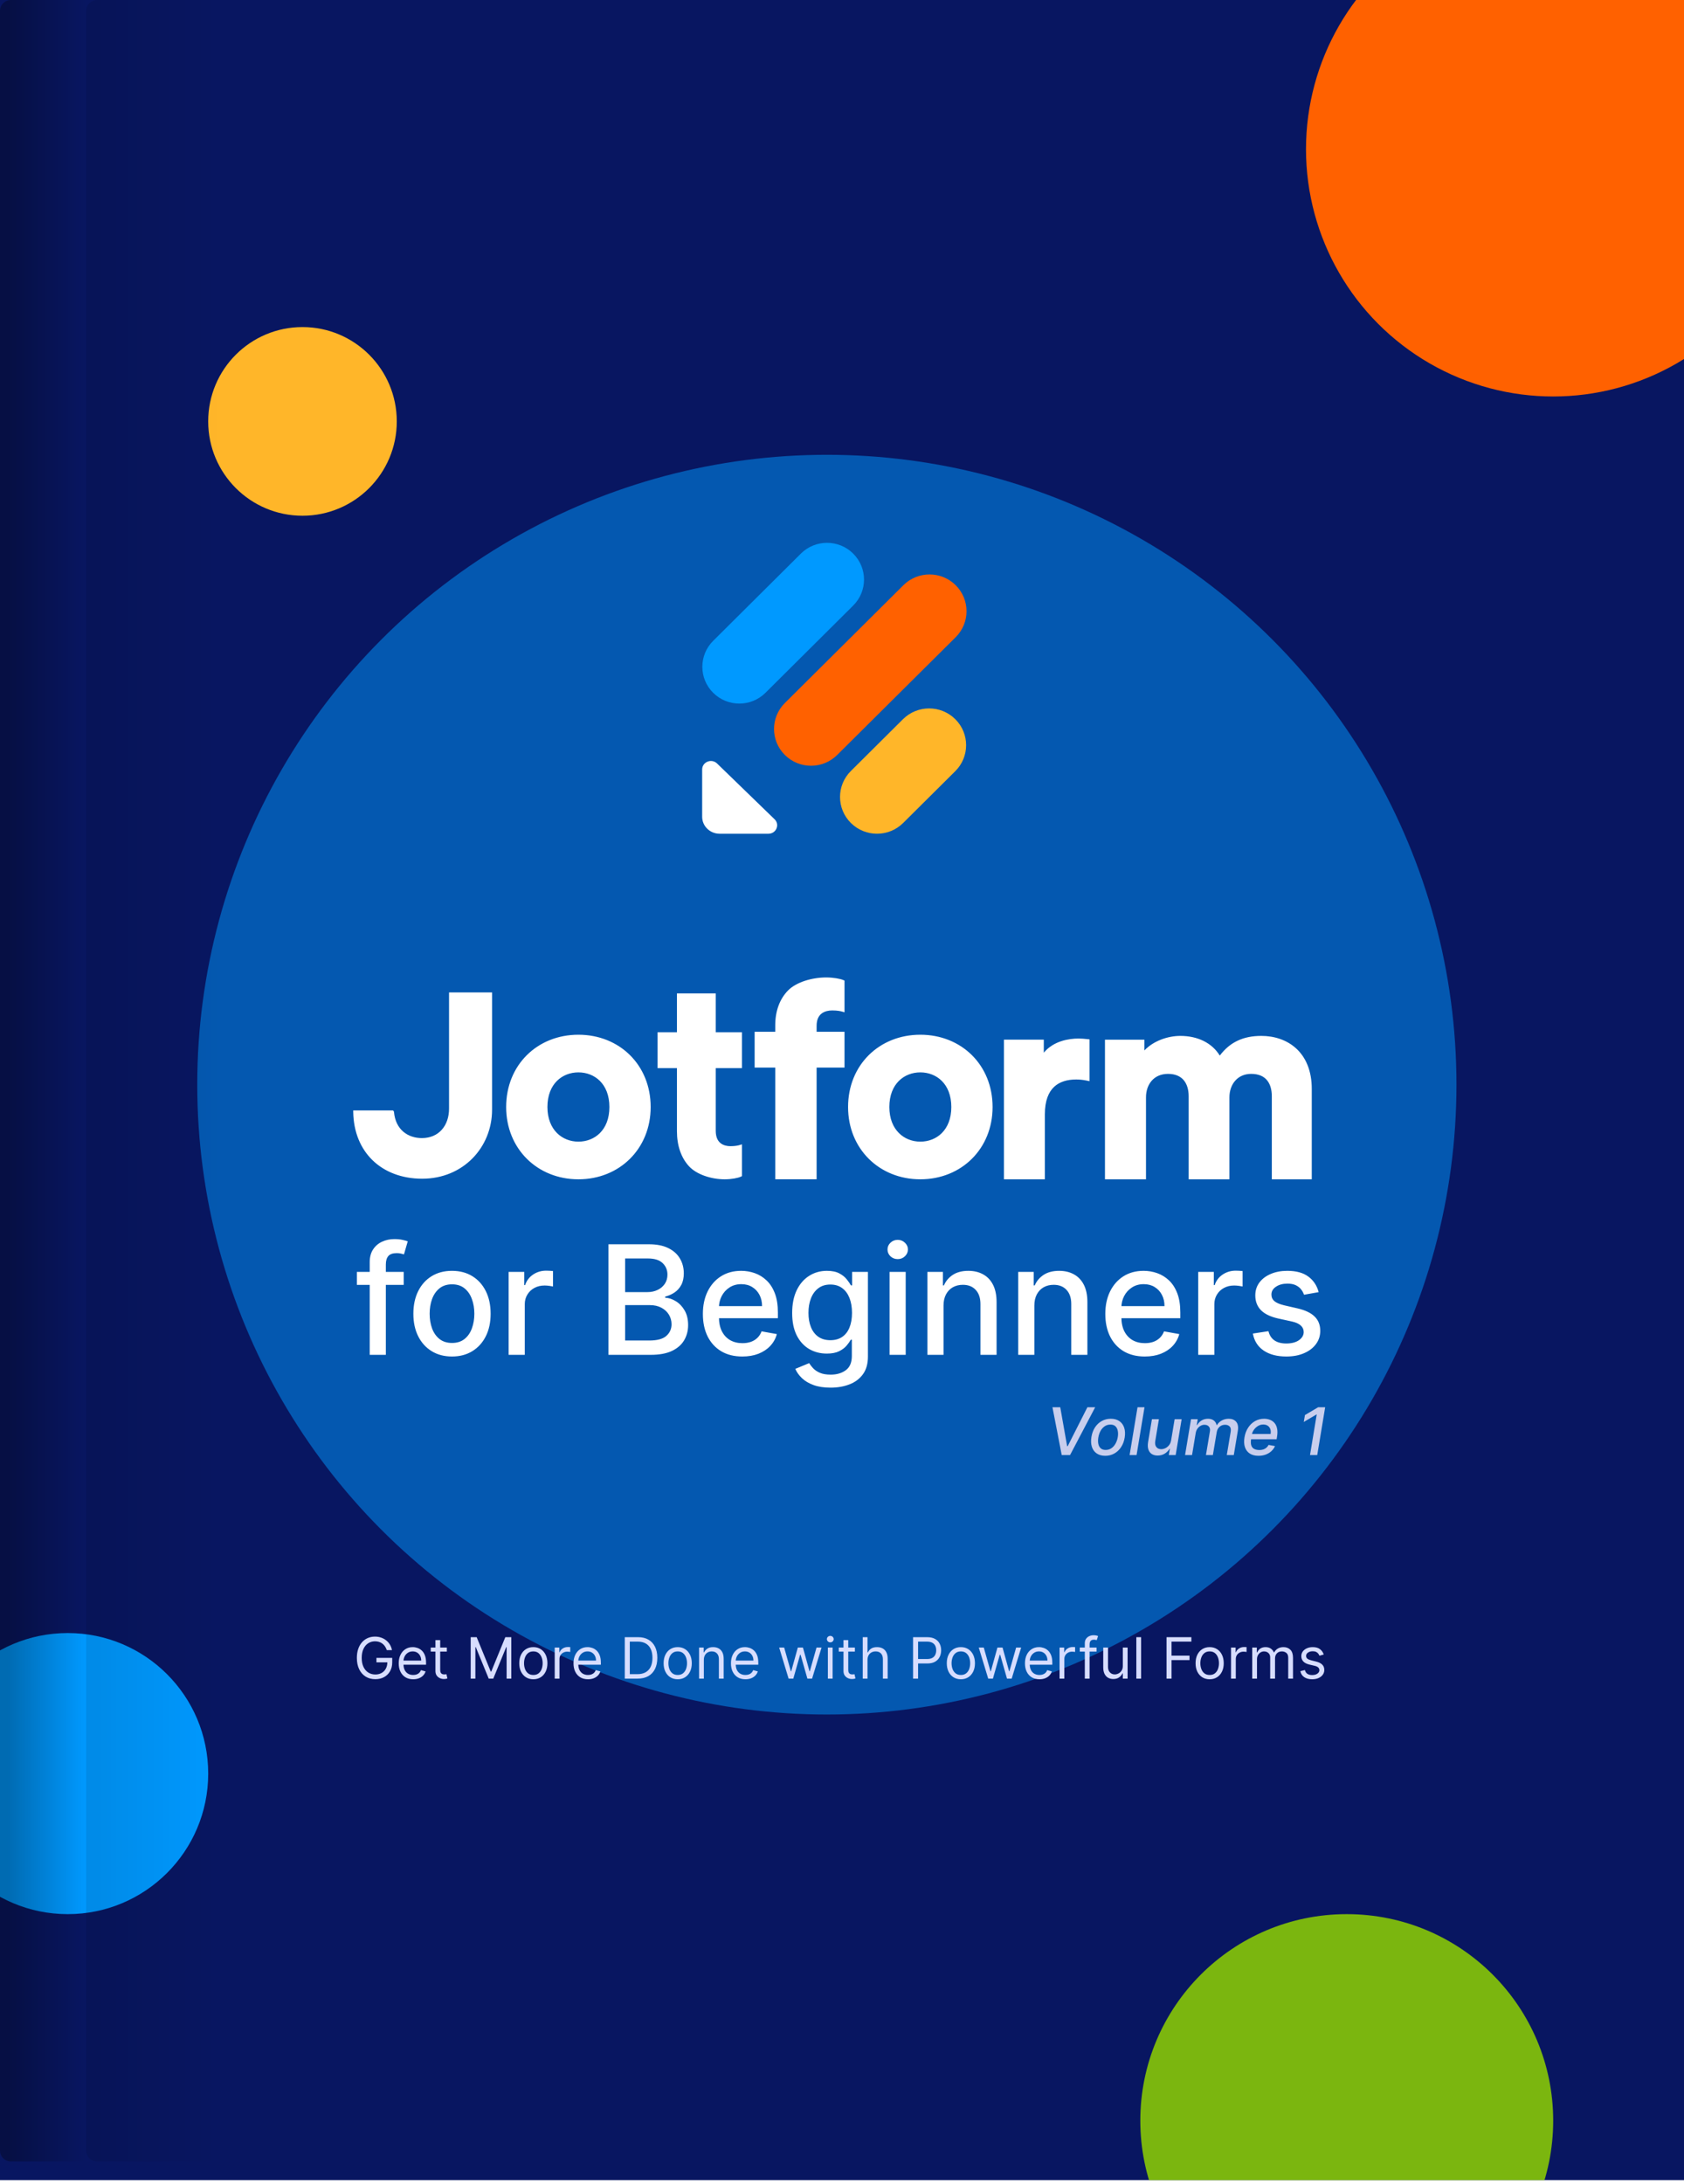
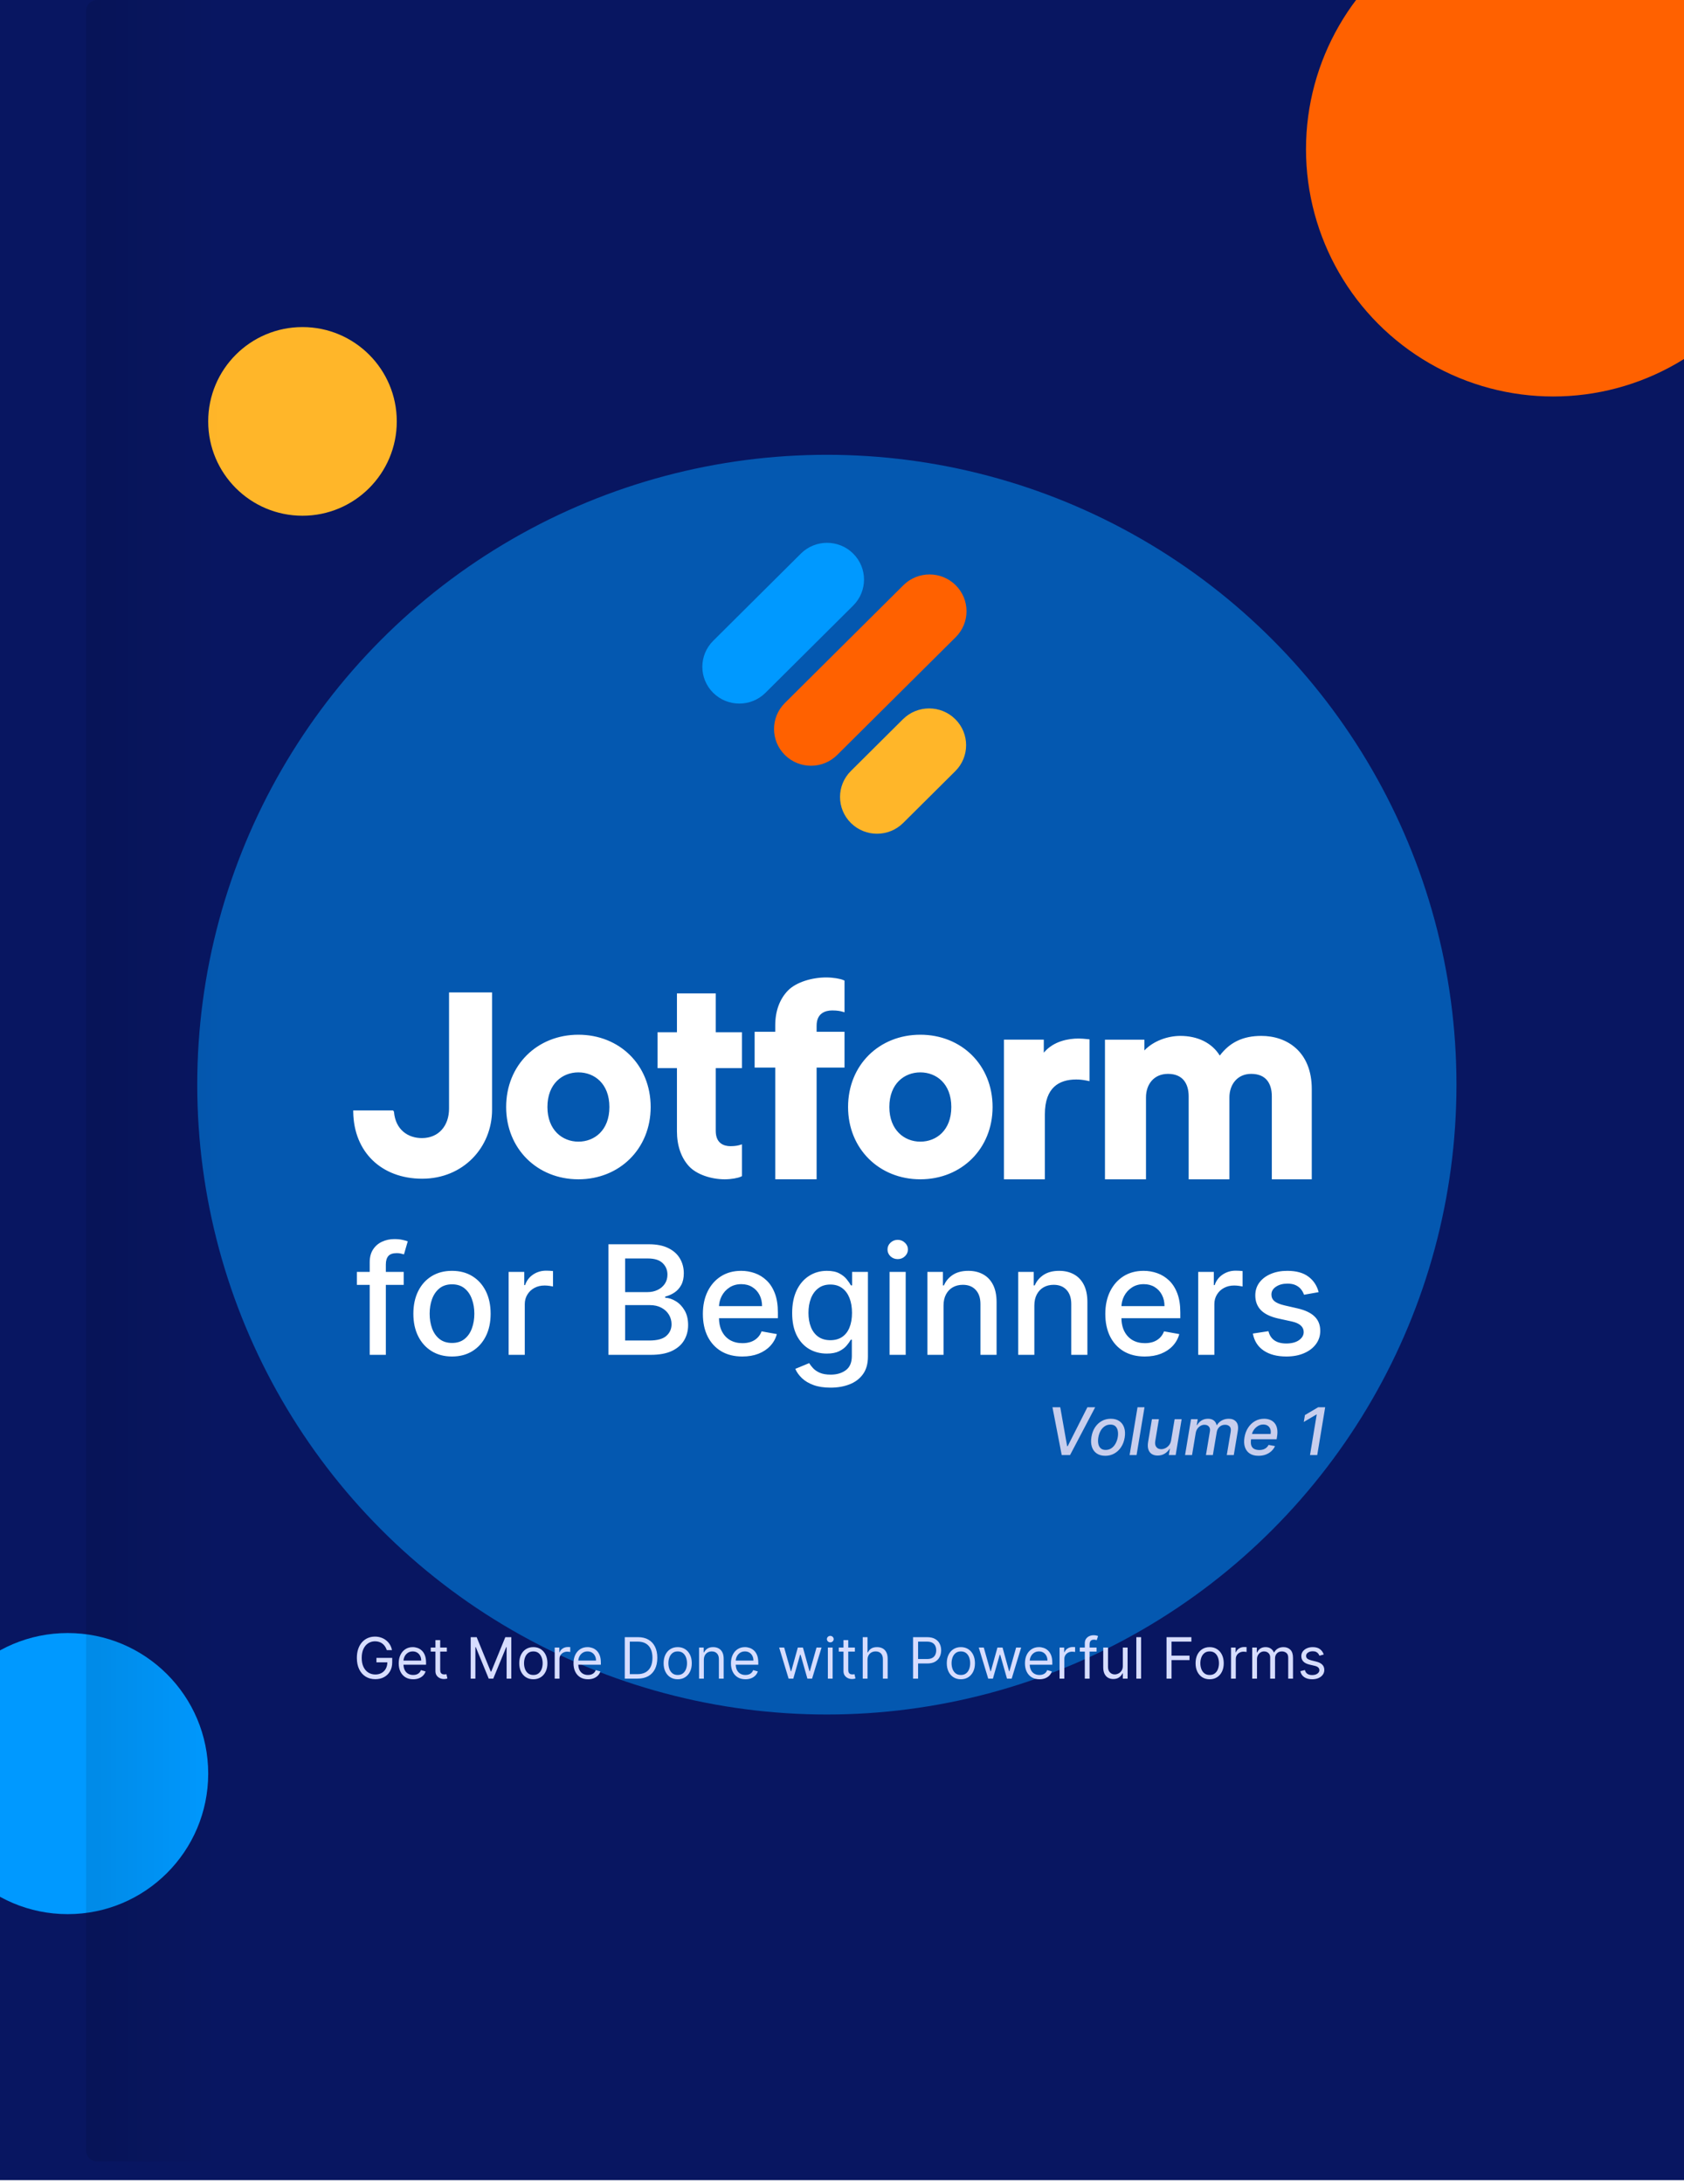
<svg xmlns="http://www.w3.org/2000/svg" width="263" height="341" viewBox="0 0 263 341" fill="none" aria-hidden="true">
  <g clip-path="url(#jotform-for-beginners_svg__a)">
    <path fill="#081661" d="M0 0H263V340.353H0z" />
    <g style="mix-blend-mode:overlay" opacity=".5" filter="url(#jotform-for-beginners_svg__b)">
      <circle cx="129.135" cy="169.329" r="98.329" fill="#09F" />
    </g>
    <circle cx="242.571" cy="23.291" r="38.606" fill="#FF6100" />
    <circle cx="10.574" cy="276.883" r="21.942" fill="#09F" />
    <circle cx="47.241" cy="65.787" r="14.726" fill="#FFB629" />
-     <circle cx="210.33" cy="331.066" r="32.241" fill="#7BB60F" />
    <path d="M63.049 198.563V200.586H55.734V198.563H63.049ZM57.739 211.508V197.063C57.739 196.254 57.916 195.583 58.27 195.049C58.624 194.51 59.093 194.108 59.678 193.844C60.262 193.574 60.897 193.439 61.582 193.439C62.088 193.439 62.52 193.482 62.88 193.566C63.24 193.645 63.507 193.718 63.681 193.785L63.091 195.824C62.973 195.791 62.821 195.751 62.636 195.706C62.45 195.656 62.225 195.631 61.962 195.631C61.349 195.631 60.911 195.782 60.647 196.086C60.388 196.389 60.259 196.827 60.259 197.4V211.508H57.739ZM70.591 211.769C69.377 211.769 68.319 211.491 67.414 210.935C66.509 210.378 65.807 209.6 65.307 208.6C64.807 207.6 64.557 206.432 64.557 205.094C64.557 203.752 64.807 202.577 65.307 201.572C65.807 200.566 66.509 199.785 67.414 199.229C68.319 198.673 69.377 198.395 70.591 198.395C71.805 198.395 72.864 198.673 73.768 199.229C74.673 199.785 75.375 200.566 75.875 201.572C76.375 202.577 76.625 203.752 76.625 205.094C76.625 206.432 76.375 207.6 75.875 208.6C75.375 209.6 74.673 210.378 73.768 210.935C72.864 211.491 71.805 211.769 70.591 211.769ZM70.6 209.654C71.386 209.654 72.038 209.446 72.555 209.03C73.072 208.614 73.454 208.061 73.701 207.37C73.954 206.679 74.08 205.917 74.08 205.086C74.08 204.26 73.954 203.502 73.701 202.811C73.454 202.114 73.072 201.555 72.555 201.134C72.038 200.712 71.386 200.502 70.6 200.502C69.807 200.502 69.15 200.712 68.627 201.134C68.111 201.555 67.726 202.114 67.473 202.811C67.226 203.502 67.102 204.26 67.102 205.086C67.102 205.917 67.226 206.679 67.473 207.37C67.726 208.061 68.111 208.614 68.627 209.03C69.15 209.446 69.807 209.654 70.6 209.654ZM79.438 211.508V198.563H81.873V200.62H82.008C82.244 199.923 82.66 199.375 83.255 198.976C83.856 198.572 84.536 198.369 85.294 198.369C85.452 198.369 85.637 198.375 85.851 198.386C86.07 198.398 86.241 198.412 86.365 198.428V200.839C86.264 200.811 86.084 200.78 85.826 200.746C85.567 200.707 85.309 200.687 85.05 200.687C84.455 200.687 83.924 200.813 83.457 201.066C82.997 201.313 82.632 201.659 82.362 202.103C82.092 202.541 81.957 203.041 81.957 203.603V211.508H79.438ZM95.028 211.508V194.248H101.349C102.573 194.248 103.587 194.451 104.391 194.855C105.194 195.254 105.795 195.796 106.194 196.482C106.593 197.162 106.793 197.928 106.793 198.782C106.793 199.501 106.661 200.108 106.396 200.603C106.132 201.091 105.778 201.485 105.335 201.782C104.896 202.075 104.413 202.288 103.885 202.423V202.591C104.458 202.62 105.017 202.805 105.562 203.148C106.113 203.485 106.568 203.965 106.927 204.589C107.287 205.212 107.467 205.971 107.467 206.864C107.467 207.746 107.259 208.538 106.843 209.241C106.433 209.937 105.798 210.491 104.939 210.901C104.079 211.305 102.981 211.508 101.643 211.508H95.028ZM97.632 209.274H101.391C102.638 209.274 103.531 209.033 104.071 208.55C104.61 208.066 104.88 207.462 104.88 206.738C104.88 206.193 104.742 205.693 104.467 205.238C104.191 204.783 103.798 204.42 103.287 204.151C102.781 203.881 102.18 203.746 101.483 203.746H97.632V209.274ZM97.632 201.715H101.121C101.705 201.715 102.231 201.603 102.697 201.378C103.169 201.153 103.542 200.839 103.818 200.434C104.099 200.024 104.239 199.541 104.239 198.985C104.239 198.271 103.989 197.673 103.489 197.19C102.989 196.706 102.222 196.465 101.188 196.465H97.632V201.715ZM115.932 211.769C114.657 211.769 113.558 211.496 112.637 210.951C111.721 210.401 111.013 209.628 110.513 208.634C110.019 207.634 109.772 206.462 109.772 205.12C109.772 203.794 110.019 202.625 110.513 201.614C111.013 200.603 111.71 199.813 112.603 199.246C113.502 198.678 114.553 198.395 115.755 198.395C116.485 198.395 117.193 198.515 117.879 198.757C118.564 198.999 119.179 199.378 119.724 199.895C120.269 200.412 120.699 201.083 121.014 201.909C121.328 202.729 121.486 203.726 121.486 204.901V205.794H111.196V203.906H119.016C119.016 203.243 118.881 202.656 118.612 202.145C118.342 201.628 117.963 201.221 117.474 200.923C116.991 200.625 116.424 200.476 115.772 200.476C115.064 200.476 114.446 200.65 113.918 200.999C113.395 201.341 112.991 201.791 112.704 202.347C112.423 202.898 112.283 203.496 112.283 204.142V205.617C112.283 206.482 112.435 207.218 112.738 207.825C113.047 208.432 113.477 208.895 114.027 209.215C114.578 209.53 115.221 209.687 115.957 209.687C116.435 209.687 116.87 209.62 117.263 209.485C117.657 209.345 117.997 209.137 118.283 208.861C118.57 208.586 118.789 208.246 118.94 207.842L121.325 208.271C121.134 208.974 120.792 209.589 120.297 210.117C119.808 210.64 119.193 211.047 118.452 211.339C117.716 211.626 116.876 211.769 115.932 211.769ZM129.708 216.631C128.68 216.631 127.795 216.497 127.054 216.227C126.318 215.957 125.717 215.6 125.25 215.157C124.784 214.713 124.436 214.227 124.205 213.699L126.371 212.805C126.523 213.053 126.725 213.314 126.978 213.589C127.236 213.87 127.585 214.109 128.023 214.305C128.467 214.502 129.037 214.6 129.734 214.6C130.689 214.6 131.478 214.367 132.102 213.901C132.725 213.44 133.037 212.704 133.037 211.693V209.148H132.877C132.725 209.423 132.506 209.729 132.22 210.067C131.939 210.404 131.551 210.696 131.057 210.943C130.562 211.19 129.919 211.314 129.127 211.314C128.104 211.314 127.183 211.075 126.363 210.597C125.548 210.114 124.902 209.404 124.425 208.465C123.953 207.521 123.717 206.361 123.717 204.985C123.717 203.608 123.95 202.429 124.416 201.445C124.888 200.462 125.534 199.709 126.354 199.187C127.175 198.659 128.104 198.395 129.144 198.395C129.947 198.395 130.596 198.53 131.091 198.799C131.585 199.063 131.97 199.372 132.245 199.726C132.526 200.08 132.742 200.392 132.894 200.662H133.079V198.563H135.549V211.794C135.549 212.906 135.29 213.819 134.773 214.533C134.256 215.246 133.557 215.775 132.675 216.117C131.798 216.46 130.81 216.631 129.708 216.631ZM129.683 209.224C130.408 209.224 131.02 209.055 131.52 208.718C132.026 208.375 132.408 207.887 132.666 207.252C132.93 206.611 133.063 205.844 133.063 204.951C133.063 204.08 132.933 203.313 132.675 202.65C132.416 201.988 132.037 201.471 131.537 201.1C131.037 200.723 130.419 200.535 129.683 200.535C128.925 200.535 128.293 200.732 127.787 201.125C127.281 201.513 126.899 202.041 126.641 202.709C126.388 203.378 126.262 204.125 126.262 204.951C126.262 205.799 126.391 206.544 126.649 207.184C126.908 207.825 127.29 208.325 127.795 208.684C128.307 209.044 128.936 209.224 129.683 209.224ZM138.928 211.508V198.563H141.448V211.508H138.928ZM140.2 196.566C139.762 196.566 139.386 196.42 139.071 196.128C138.762 195.83 138.608 195.476 138.608 195.066C138.608 194.65 138.762 194.296 139.071 194.004C139.386 193.706 139.762 193.557 140.2 193.557C140.639 193.557 141.012 193.706 141.321 194.004C141.636 194.296 141.793 194.65 141.793 195.066C141.793 195.476 141.636 195.83 141.321 196.128C141.012 196.42 140.639 196.566 140.2 196.566ZM147.357 203.822V211.508H144.838V198.563H147.256V200.67H147.416C147.714 199.985 148.18 199.434 148.815 199.018C149.456 198.603 150.262 198.395 151.234 198.395C152.116 198.395 152.888 198.58 153.551 198.951C154.214 199.316 154.728 199.861 155.094 200.586C155.459 201.311 155.641 202.207 155.641 203.274V211.508H153.122V203.577C153.122 202.639 152.877 201.906 152.388 201.378C151.9 200.844 151.228 200.577 150.374 200.577C149.79 200.577 149.27 200.704 148.815 200.957C148.366 201.209 148.009 201.58 147.745 202.069C147.487 202.552 147.357 203.136 147.357 203.822ZM161.54 203.822V211.508H159.021V198.563H161.439V200.67H161.599C161.897 199.985 162.363 199.434 162.998 199.018C163.639 198.603 164.445 198.395 165.417 198.395C166.299 198.395 167.072 198.58 167.734 198.951C168.397 199.316 168.911 199.861 169.277 200.586C169.642 201.311 169.824 202.207 169.824 203.274V211.508H167.305V203.577C167.305 202.639 167.06 201.906 166.572 201.378C166.083 200.844 165.411 200.577 164.557 200.577C163.973 200.577 163.453 200.704 162.998 200.957C162.549 201.209 162.192 201.58 161.928 202.069C161.67 202.552 161.54 203.136 161.54 203.822ZM178.783 211.769C177.507 211.769 176.409 211.496 175.488 210.951C174.572 210.401 173.864 209.628 173.364 208.634C172.87 207.634 172.622 206.462 172.622 205.12C172.622 203.794 172.87 202.625 173.364 201.614C173.864 200.603 174.561 199.813 175.454 199.246C176.353 198.678 177.403 198.395 178.606 198.395C179.336 198.395 180.044 198.515 180.729 198.757C181.415 198.999 182.03 199.378 182.575 199.895C183.12 200.412 183.55 201.083 183.864 201.909C184.179 202.729 184.336 203.726 184.336 204.901V205.794H174.047V203.906H181.867C181.867 203.243 181.732 202.656 181.463 202.145C181.193 201.628 180.814 201.221 180.325 200.923C179.842 200.625 179.274 200.476 178.623 200.476C177.915 200.476 177.297 200.65 176.769 200.999C176.246 201.341 175.842 201.791 175.555 202.347C175.274 202.898 175.134 203.496 175.134 204.142V205.617C175.134 206.482 175.285 207.218 175.589 207.825C175.898 208.432 176.328 208.895 176.878 209.215C177.429 209.53 178.072 209.687 178.808 209.687C179.285 209.687 179.721 209.62 180.114 209.485C180.507 209.345 180.847 209.137 181.134 208.861C181.42 208.586 181.64 208.246 181.791 207.842L184.176 208.271C183.985 208.974 183.642 209.589 183.148 210.117C182.659 210.64 182.044 211.047 181.302 211.339C180.566 211.626 179.727 211.769 178.783 211.769ZM187.132 211.508V198.563H189.567V200.62H189.702C189.938 199.923 190.354 199.375 190.95 198.976C191.551 198.572 192.231 198.369 192.989 198.369C193.146 198.369 193.332 198.375 193.545 198.386C193.764 198.398 193.936 198.412 194.059 198.428V200.839C193.958 200.811 193.778 200.78 193.52 200.746C193.261 200.707 193.003 200.687 192.745 200.687C192.149 200.687 191.618 200.813 191.152 201.066C190.691 201.313 190.326 201.659 190.056 202.103C189.787 202.541 189.652 203.041 189.652 203.603V211.508H187.132ZM205.94 201.723L203.656 202.128C203.56 201.836 203.409 201.558 203.201 201.294C202.998 201.03 202.723 200.813 202.375 200.645C202.027 200.476 201.591 200.392 201.069 200.392C200.355 200.392 199.76 200.552 199.282 200.872C198.804 201.187 198.566 201.594 198.566 202.094C198.566 202.527 198.726 202.875 199.046 203.139C199.366 203.403 199.883 203.62 200.597 203.788L202.653 204.26C203.844 204.535 204.732 204.96 205.316 205.533C205.9 206.106 206.192 206.85 206.192 207.766C206.192 208.541 205.968 209.232 205.518 209.839C205.074 210.44 204.454 210.912 203.656 211.255C202.864 211.597 201.945 211.769 200.9 211.769C199.451 211.769 198.268 211.46 197.352 210.842C196.436 210.218 195.875 209.333 195.667 208.187L198.102 207.816C198.254 208.451 198.566 208.932 199.038 209.257C199.51 209.578 200.125 209.738 200.883 209.738C201.709 209.738 202.369 209.566 202.864 209.224C203.358 208.875 203.605 208.451 203.605 207.951C203.605 207.547 203.454 207.207 203.15 206.932C202.852 206.656 202.395 206.448 201.777 206.308L199.585 205.828C198.378 205.552 197.484 205.114 196.906 204.513C196.332 203.912 196.046 203.151 196.046 202.229C196.046 201.465 196.259 200.796 196.686 200.223C197.113 199.65 197.703 199.204 198.456 198.883C199.209 198.558 200.071 198.395 201.043 198.395C202.442 198.395 203.543 198.698 204.347 199.305C205.15 199.906 205.681 200.712 205.94 201.723Z" fill="#fff" />
    <path d="M165.586 219.693L166.661 225.772H166.745L169.824 219.693H171.041L167.116 227.157H165.815L164.369 219.693H165.586ZM172.615 227.27C172.083 227.27 171.638 227.148 171.281 226.905C170.924 226.66 170.672 226.317 170.527 225.877C170.383 225.435 170.359 224.921 170.454 224.336C170.546 223.763 170.732 223.262 171.011 222.834C171.293 222.407 171.645 222.075 172.068 221.84C172.493 221.604 172.966 221.486 173.486 221.486C174.018 221.486 174.461 221.609 174.816 221.854C175.173 222.1 175.424 222.443 175.57 222.885C175.716 223.328 175.742 223.843 175.647 224.431C175.554 224.999 175.366 225.497 175.082 225.925C174.8 226.35 174.448 226.68 174.025 226.916C173.602 227.152 173.132 227.27 172.615 227.27ZM172.677 226.355C173.027 226.355 173.331 226.263 173.591 226.078C173.854 225.893 174.068 225.648 174.233 225.342C174.398 225.036 174.511 224.7 174.572 224.336C174.628 223.984 174.626 223.662 174.568 223.37C174.512 223.076 174.391 222.841 174.204 222.663C174.017 222.486 173.757 222.397 173.424 222.397C173.074 222.397 172.767 222.491 172.502 222.678C172.239 222.862 172.026 223.109 171.86 223.418C171.698 223.726 171.587 224.063 171.529 224.427C171.473 224.777 171.473 225.099 171.529 225.393C171.585 225.684 171.706 225.918 171.893 226.092C172.08 226.267 172.341 226.355 172.677 226.355ZM178.744 219.693L177.504 227.157H176.415L177.654 219.693H178.744ZM182.903 224.835L183.449 221.559H184.543L183.61 227.157H182.538L182.702 226.187H182.644C182.469 226.486 182.221 226.735 181.9 226.934C181.582 227.131 181.213 227.23 180.793 227.23C180.433 227.23 180.128 227.151 179.878 226.993C179.63 226.832 179.454 226.595 179.349 226.282C179.245 225.969 179.23 225.581 179.306 225.119L179.903 221.559H180.993L180.421 224.988C180.36 225.37 180.417 225.673 180.592 225.899C180.767 226.125 181.022 226.238 181.357 226.238C181.562 226.238 181.773 226.187 181.992 226.085C182.21 225.983 182.403 225.829 182.571 225.622C182.741 225.416 182.852 225.153 182.903 224.835ZM185.077 227.157L186.01 221.559H187.056L186.903 222.47H186.972C187.142 222.161 187.373 221.921 187.665 221.748C187.959 221.574 188.292 221.486 188.663 221.486C189.033 221.486 189.33 221.574 189.556 221.748C189.785 221.923 189.934 222.164 190.004 222.47H190.063C190.243 222.169 190.494 221.929 190.817 221.752C191.14 221.575 191.504 221.486 191.907 221.486C192.41 221.486 192.796 221.646 193.066 221.967C193.338 222.285 193.42 222.764 193.314 223.403L192.687 227.157H191.593L192.206 223.505C192.266 223.124 192.208 222.849 192.031 222.681C191.853 222.511 191.621 222.426 191.335 222.426C190.98 222.426 190.686 222.536 190.453 222.754C190.219 222.971 190.076 223.249 190.023 223.589L189.421 227.157H188.339L188.962 223.436C189.011 223.13 188.955 222.885 188.795 222.703C188.637 222.519 188.406 222.426 188.102 222.426C187.896 222.426 187.695 222.481 187.501 222.59C187.309 222.7 187.145 222.85 187.009 223.042C186.873 223.234 186.784 223.455 186.743 223.705L186.167 227.157H185.077ZM196.541 227.27C195.992 227.27 195.538 227.152 195.179 226.916C194.821 226.678 194.571 226.344 194.428 225.914C194.284 225.481 194.261 224.975 194.359 224.394C194.453 223.821 194.644 223.316 194.931 222.878C195.217 222.441 195.575 222.1 196.002 221.854C196.432 221.609 196.907 221.486 197.427 221.486C197.743 221.486 198.041 221.538 198.32 221.643C198.602 221.747 198.841 221.911 199.038 222.135C199.235 222.358 199.371 222.649 199.446 223.006C199.524 223.36 199.521 223.792 199.439 224.299L199.377 224.686H194.923L195.051 223.869H198.433C198.484 223.583 198.471 223.329 198.393 223.108C198.315 222.884 198.181 222.708 197.992 222.579C197.805 222.451 197.569 222.386 197.285 222.386C196.993 222.386 196.721 222.463 196.469 222.616C196.216 222.769 196.005 222.964 195.834 223.203C195.667 223.438 195.561 223.681 195.517 223.931L195.39 224.678C195.327 225.087 195.338 225.415 195.423 225.662C195.51 225.91 195.663 226.09 195.882 226.202C196.101 226.314 196.374 226.369 196.702 226.369C196.913 226.369 197.109 226.34 197.289 226.282C197.471 226.221 197.632 226.133 197.773 226.016C197.914 225.897 198.032 225.749 198.127 225.571L199.125 225.757C198.992 226.061 198.8 226.327 198.549 226.555C198.299 226.781 198.004 226.957 197.664 227.084C197.326 227.208 196.952 227.27 196.541 227.27ZM206.959 219.693L205.72 227.157H204.59L205.64 220.823H205.596L203.617 221.989L203.799 220.91L205.862 219.693H206.959Z" fill="#C8CEED" />
    <path d="M60.408 257.608C60.339 257.395 60.247 257.205 60.134 257.036C60.022 256.866 59.888 256.72 59.732 256.6C59.579 256.48 59.404 256.389 59.208 256.326C59.012 256.262 58.797 256.231 58.563 256.231C58.18 256.231 57.831 256.33 57.518 256.528C57.204 256.726 56.954 257.017 56.769 257.403C56.584 257.788 56.491 258.261 56.491 258.821C56.491 259.382 56.585 259.855 56.772 260.24C56.959 260.625 57.213 260.917 57.533 261.115C57.854 261.313 58.214 261.412 58.614 261.412C58.985 261.412 59.311 261.333 59.593 261.175C59.878 261.015 60.099 260.79 60.257 260.499C60.417 260.206 60.497 259.862 60.497 259.466L60.737 259.516H58.791V258.821H61.255V259.516C61.255 260.049 61.142 260.513 60.914 260.907C60.689 261.3 60.377 261.606 59.979 261.823C59.583 262.038 59.128 262.145 58.614 262.145C58.041 262.145 57.538 262.01 57.104 261.741C56.672 261.471 56.335 261.088 56.093 260.591C55.853 260.094 55.733 259.504 55.733 258.821C55.733 258.31 55.801 257.849 55.938 257.441C56.077 257.03 56.273 256.68 56.526 256.392C56.778 256.103 57.077 255.882 57.423 255.728C57.768 255.575 58.148 255.498 58.563 255.498C58.905 255.498 59.223 255.549 59.517 255.653C59.815 255.754 60.079 255.898 60.31 256.085C60.544 256.271 60.739 256.493 60.895 256.752C61.051 257.009 61.158 257.294 61.217 257.608H60.408ZM64.531 262.158C64.063 262.158 63.66 262.055 63.321 261.848C62.984 261.64 62.724 261.349 62.54 260.976C62.359 260.601 62.269 260.165 62.269 259.668C62.269 259.171 62.359 258.733 62.54 258.354C62.724 257.973 62.978 257.676 63.305 257.463C63.633 257.248 64.017 257.141 64.455 257.141C64.708 257.141 64.957 257.183 65.204 257.267C65.45 257.351 65.674 257.488 65.877 257.678C66.079 257.865 66.24 258.114 66.36 258.423C66.48 258.733 66.54 259.114 66.54 259.567V259.883H62.799V259.238H65.782C65.782 258.965 65.727 258.72 65.618 258.505C65.51 258.291 65.356 258.121 65.156 257.997C64.958 257.873 64.725 257.81 64.455 257.81C64.158 257.81 63.901 257.884 63.684 258.032C63.469 258.177 63.304 258.366 63.188 258.6C63.072 258.834 63.014 259.085 63.014 259.352V259.782C63.014 260.148 63.077 260.459 63.204 260.714C63.332 260.967 63.51 261.159 63.738 261.292C63.965 261.423 64.23 261.488 64.531 261.488C64.727 261.488 64.903 261.461 65.061 261.406C65.222 261.349 65.359 261.265 65.475 261.153C65.591 261.039 65.681 260.898 65.744 260.73L66.464 260.932C66.388 261.176 66.261 261.391 66.082 261.576C65.903 261.76 65.682 261.903 65.418 262.006C65.155 262.107 64.859 262.158 64.531 262.158ZM69.785 257.204V257.836H67.27V257.204H69.785ZM68.003 256.041H68.749V260.667C68.749 260.877 68.779 261.035 68.84 261.14C68.903 261.244 68.983 261.313 69.08 261.349C69.179 261.383 69.284 261.399 69.393 261.399C69.475 261.399 69.543 261.395 69.595 261.387C69.648 261.376 69.69 261.368 69.722 261.362L69.873 262.031C69.823 262.05 69.752 262.069 69.662 262.088C69.571 262.109 69.456 262.12 69.317 262.12C69.106 262.12 68.9 262.075 68.698 261.984C68.498 261.893 68.331 261.755 68.199 261.57C68.068 261.385 68.003 261.151 68.003 260.869V256.041ZM73.51 255.586H74.445L76.644 260.957H76.72L78.918 255.586H79.854V262.057H79.121V257.141H79.058L77.035 262.057H76.328L74.306 257.141H74.243V262.057H73.51V255.586ZM83.295 262.158C82.857 262.158 82.473 262.053 82.142 261.845C81.813 261.636 81.556 261.345 81.371 260.97C81.188 260.595 81.096 260.157 81.096 259.656C81.096 259.15 81.188 258.709 81.371 258.332C81.556 257.955 81.813 257.662 82.142 257.453C82.473 257.245 82.857 257.141 83.295 257.141C83.733 257.141 84.117 257.245 84.445 257.453C84.776 257.662 85.033 257.955 85.216 258.332C85.401 258.709 85.494 259.15 85.494 259.656C85.494 260.157 85.401 260.595 85.216 260.97C85.033 261.345 84.776 261.636 84.445 261.845C84.117 262.053 83.733 262.158 83.295 262.158ZM83.295 261.488C83.628 261.488 83.902 261.403 84.117 261.232C84.331 261.061 84.49 260.837 84.594 260.559C84.697 260.281 84.748 259.98 84.748 259.656C84.748 259.331 84.697 259.029 84.594 258.749C84.49 258.469 84.331 258.242 84.117 258.069C83.902 257.897 83.628 257.81 83.295 257.81C82.962 257.81 82.689 257.897 82.474 258.069C82.259 258.242 82.1 258.469 81.997 258.749C81.893 259.029 81.842 259.331 81.842 259.656C81.842 259.98 81.893 260.281 81.997 260.559C82.1 260.837 82.259 261.061 82.474 261.232C82.689 261.403 82.962 261.488 83.295 261.488ZM86.632 262.057V257.204H87.353V257.937H87.403C87.492 257.697 87.652 257.502 87.883 257.352C88.115 257.203 88.376 257.128 88.667 257.128C88.722 257.128 88.79 257.129 88.872 257.131C88.954 257.133 89.016 257.136 89.059 257.141V257.899C89.033 257.893 88.975 257.883 88.885 257.87C88.796 257.856 88.703 257.848 88.604 257.848C88.368 257.848 88.157 257.898 87.972 257.997C87.788 258.094 87.643 258.229 87.536 258.401C87.43 258.572 87.378 258.767 87.378 258.986V262.057H86.632ZM91.829 262.158C91.362 262.158 90.958 262.055 90.619 261.848C90.282 261.64 90.022 261.349 89.839 260.976C89.658 260.601 89.567 260.165 89.567 259.668C89.567 259.171 89.658 258.733 89.839 258.354C90.022 257.973 90.277 257.676 90.603 257.463C90.932 257.248 91.315 257.141 91.754 257.141C92.006 257.141 92.256 257.183 92.502 257.267C92.749 257.351 92.973 257.488 93.175 257.678C93.377 257.865 93.539 258.114 93.659 258.423C93.779 258.733 93.839 259.114 93.839 259.567V259.883H90.098V259.238H93.081C93.081 258.965 93.026 258.72 92.916 258.505C92.809 258.291 92.655 258.121 92.455 257.997C92.257 257.873 92.023 257.81 91.754 257.81C91.457 257.81 91.2 257.884 90.983 258.032C90.768 258.177 90.602 258.366 90.487 258.6C90.371 258.834 90.313 259.085 90.313 259.352V259.782C90.313 260.148 90.376 260.459 90.502 260.714C90.631 260.967 90.809 261.159 91.036 261.292C91.264 261.423 91.528 261.488 91.829 261.488C92.025 261.488 92.202 261.461 92.36 261.406C92.52 261.349 92.658 261.265 92.774 261.153C92.89 261.039 92.979 260.898 93.043 260.73L93.763 260.932C93.687 261.176 93.56 261.391 93.381 261.576C93.202 261.76 92.98 261.903 92.717 262.006C92.454 262.107 92.158 262.158 91.829 262.158ZM99.573 262.057H97.576V255.586H99.661C100.289 255.586 100.826 255.716 101.273 255.975C101.719 256.232 102.062 256.601 102.3 257.084C102.538 257.564 102.657 258.139 102.657 258.809C102.657 259.483 102.536 260.063 102.296 260.55C102.056 261.034 101.707 261.407 101.247 261.668C100.788 261.927 100.23 262.057 99.573 262.057ZM98.36 261.362H99.522C100.057 261.362 100.501 261.258 100.853 261.052C101.204 260.846 101.467 260.552 101.639 260.17C101.812 259.789 101.898 259.335 101.898 258.809C101.898 258.286 101.813 257.837 101.642 257.46C101.472 257.081 101.217 256.79 100.878 256.588C100.539 256.383 100.116 256.281 99.611 256.281H98.36V261.362ZM105.841 262.158C105.403 262.158 105.019 262.053 104.688 261.845C104.359 261.636 104.102 261.345 103.917 260.97C103.734 260.595 103.642 260.157 103.642 259.656C103.642 259.15 103.734 258.709 103.917 258.332C104.102 257.955 104.359 257.662 104.688 257.453C105.019 257.245 105.403 257.141 105.841 257.141C106.279 257.141 106.663 257.245 106.991 257.453C107.322 257.662 107.579 257.955 107.762 258.332C107.947 258.709 108.04 259.15 108.04 259.656C108.04 260.157 107.947 260.595 107.762 260.97C107.579 261.345 107.322 261.636 106.991 261.845C106.663 262.053 106.279 262.158 105.841 262.158ZM105.841 261.488C106.174 261.488 106.448 261.403 106.663 261.232C106.877 261.061 107.036 260.837 107.14 260.559C107.243 260.281 107.295 259.98 107.295 259.656C107.295 259.331 107.243 259.029 107.14 258.749C107.036 258.469 106.877 258.242 106.663 258.069C106.448 257.897 106.174 257.81 105.841 257.81C105.508 257.81 105.235 257.897 105.02 258.069C104.805 258.242 104.646 258.469 104.543 258.749C104.439 259.029 104.388 259.331 104.388 259.656C104.388 259.98 104.439 260.281 104.543 260.559C104.646 260.837 104.805 261.061 105.02 261.232C105.235 261.403 105.508 261.488 105.841 261.488ZM109.924 259.137V262.057H109.178V257.204H109.899V257.962H109.962C110.076 257.716 110.248 257.518 110.48 257.368C110.712 257.216 111.011 257.141 111.377 257.141C111.706 257.141 111.993 257.208 112.24 257.343C112.486 257.476 112.678 257.678 112.815 257.949C112.952 258.219 113.02 258.56 113.02 258.973V262.057H112.274V259.024C112.274 258.642 112.176 258.345 111.978 258.133C111.78 257.918 111.508 257.81 111.162 257.81C110.924 257.81 110.712 257.862 110.524 257.965C110.339 258.068 110.192 258.219 110.085 258.417C109.978 258.615 109.924 258.855 109.924 259.137ZM116.417 262.158C115.95 262.158 115.546 262.055 115.207 261.848C114.87 261.64 114.61 261.349 114.427 260.976C114.246 260.601 114.155 260.165 114.155 259.668C114.155 259.171 114.246 258.733 114.427 258.354C114.61 257.973 114.865 257.676 115.191 257.463C115.52 257.248 115.903 257.141 116.341 257.141C116.594 257.141 116.844 257.183 117.09 257.267C117.337 257.351 117.561 257.488 117.763 257.678C117.965 257.865 118.126 258.114 118.247 258.423C118.367 258.733 118.427 259.114 118.427 259.567V259.883H114.686V259.238H117.668C117.668 258.965 117.614 258.72 117.504 258.505C117.397 258.291 117.243 258.121 117.043 257.997C116.845 257.873 116.611 257.81 116.341 257.81C116.044 257.81 115.787 257.884 115.571 258.032C115.356 258.177 115.19 258.366 115.074 258.6C114.959 258.834 114.901 259.085 114.901 259.352V259.782C114.901 260.148 114.964 260.459 115.09 260.714C115.219 260.967 115.397 261.159 115.624 261.292C115.852 261.423 116.116 261.488 116.417 261.488C116.613 261.488 116.79 261.461 116.948 261.406C117.108 261.349 117.246 261.265 117.362 261.153C117.478 261.039 117.567 260.898 117.63 260.73L118.351 260.932C118.275 261.176 118.148 261.391 117.968 261.576C117.789 261.76 117.568 261.903 117.305 262.006C117.042 262.107 116.746 262.158 116.417 262.158ZM123.163 262.057L121.684 257.204H122.467L123.516 260.919H123.567L124.603 257.204H125.399L126.423 260.907H126.474L127.522 257.204H128.306L126.827 262.057H126.094L125.033 258.329H124.957L123.895 262.057H123.163ZM129.292 262.057V257.204H130.037V262.057H129.292ZM129.671 256.395C129.526 256.395 129.4 256.346 129.295 256.247C129.192 256.148 129.14 256.029 129.14 255.89C129.14 255.751 129.192 255.632 129.295 255.533C129.4 255.434 129.526 255.384 129.671 255.384C129.816 255.384 129.94 255.434 130.044 255.533C130.149 255.632 130.202 255.751 130.202 255.89C130.202 256.029 130.149 256.148 130.044 256.247C129.94 256.346 129.816 256.395 129.671 256.395ZM133.513 257.204V257.836H130.999V257.204H133.513ZM131.732 256.041H132.477V260.667C132.477 260.877 132.508 261.035 132.569 261.14C132.632 261.244 132.712 261.313 132.809 261.349C132.908 261.383 133.012 261.399 133.122 261.399C133.204 261.399 133.271 261.395 133.324 261.387C133.377 261.376 133.419 261.368 133.45 261.362L133.602 262.031C133.551 262.05 133.481 262.069 133.39 262.088C133.3 262.109 133.185 262.12 133.046 262.12C132.835 262.12 132.629 262.075 132.427 261.984C132.227 261.893 132.06 261.755 131.927 261.57C131.797 261.385 131.732 261.151 131.732 260.869V256.041ZM135.485 259.137V262.057H134.739V255.586H135.485V257.962H135.548C135.662 257.711 135.832 257.512 136.06 257.365C136.289 257.215 136.595 257.141 136.976 257.141C137.307 257.141 137.596 257.207 137.845 257.34C138.093 257.47 138.286 257.671 138.423 257.943C138.562 258.213 138.632 258.556 138.632 258.973V262.057H137.886V259.024C137.886 258.638 137.786 258.34 137.586 258.13C137.388 257.917 137.113 257.81 136.761 257.81C136.517 257.81 136.298 257.862 136.104 257.965C135.912 258.068 135.761 258.219 135.649 258.417C135.54 258.615 135.485 258.855 135.485 259.137ZM142.599 262.057V255.586H144.785C145.293 255.586 145.708 255.678 146.03 255.861C146.354 256.042 146.595 256.288 146.75 256.597C146.906 256.907 146.984 257.252 146.984 257.634C146.984 258.015 146.906 258.361 146.75 258.673C146.597 258.985 146.359 259.233 146.036 259.419C145.714 259.602 145.301 259.693 144.798 259.693H143.231V258.998H144.773C145.12 258.998 145.399 258.938 145.61 258.818C145.821 258.698 145.973 258.536 146.068 258.332C146.165 258.125 146.213 257.893 146.213 257.634C146.213 257.374 146.165 257.143 146.068 256.938C145.973 256.734 145.819 256.574 145.607 256.458C145.394 256.34 145.112 256.281 144.76 256.281H143.383V262.057H142.599ZM150.065 262.158C149.627 262.158 149.242 262.053 148.911 261.845C148.583 261.636 148.326 261.345 148.141 260.97C147.957 260.595 147.866 260.157 147.866 259.656C147.866 259.15 147.957 258.709 148.141 258.332C148.326 257.955 148.583 257.662 148.911 257.453C149.242 257.245 149.627 257.141 150.065 257.141C150.503 257.141 150.886 257.245 151.215 257.453C151.545 257.662 151.802 257.955 151.986 258.332C152.171 258.709 152.264 259.15 152.264 259.656C152.264 260.157 152.171 260.595 151.986 260.97C151.802 261.345 151.545 261.636 151.215 261.845C150.886 262.053 150.503 262.158 150.065 262.158ZM150.065 261.488C150.397 261.488 150.671 261.403 150.886 261.232C151.101 261.061 151.26 260.837 151.363 260.559C151.466 260.281 151.518 259.98 151.518 259.656C151.518 259.331 151.466 259.029 151.363 258.749C151.26 258.469 151.101 258.242 150.886 258.069C150.671 257.897 150.397 257.81 150.065 257.81C149.732 257.81 149.458 257.897 149.243 258.069C149.028 258.242 148.869 258.469 148.766 258.749C148.663 259.029 148.611 259.331 148.611 259.656C148.611 259.98 148.663 260.281 148.766 260.559C148.869 260.837 149.028 261.061 149.243 261.232C149.458 261.403 149.732 261.488 150.065 261.488ZM154.336 262.057L152.858 257.204H153.641L154.69 260.919H154.741L155.777 257.204H156.573L157.597 260.907H157.647L158.696 257.204H159.48L158.001 262.057H157.268L156.206 258.329H156.131L155.069 262.057H154.336ZM162.335 262.158C161.867 262.158 161.464 262.055 161.125 261.848C160.788 261.64 160.528 261.349 160.344 260.976C160.163 260.601 160.073 260.165 160.073 259.668C160.073 259.171 160.163 258.733 160.344 258.354C160.528 257.973 160.783 257.676 161.109 257.463C161.438 257.248 161.821 257.141 162.259 257.141C162.512 257.141 162.761 257.183 163.008 257.267C163.254 257.351 163.479 257.488 163.681 257.678C163.883 257.865 164.044 258.114 164.164 258.423C164.284 258.733 164.344 259.114 164.344 259.567V259.883H160.604V259.238H163.586C163.586 258.965 163.531 258.72 163.422 258.505C163.314 258.291 163.161 258.121 162.96 257.997C162.762 257.873 162.529 257.81 162.259 257.81C161.962 257.81 161.705 257.884 161.488 258.032C161.273 258.177 161.108 258.366 160.992 258.6C160.876 258.834 160.818 259.085 160.818 259.352V259.782C160.818 260.148 160.882 260.459 161.008 260.714C161.136 260.967 161.314 261.159 161.542 261.292C161.769 261.423 162.034 261.488 162.335 261.488C162.531 261.488 162.708 261.461 162.866 261.406C163.026 261.349 163.164 261.265 163.28 261.153C163.395 261.039 163.485 260.898 163.548 260.73L164.268 260.932C164.193 261.176 164.065 261.391 163.886 261.576C163.707 261.76 163.486 261.903 163.223 262.006C162.959 262.107 162.663 262.158 162.335 262.158ZM165.478 262.057V257.204H166.199V257.937H166.249C166.338 257.697 166.498 257.502 166.73 257.352C166.961 257.203 167.222 257.128 167.513 257.128C167.568 257.128 167.636 257.129 167.718 257.131C167.801 257.133 167.863 257.136 167.905 257.141V257.899C167.88 257.893 167.822 257.883 167.731 257.87C167.643 257.856 167.549 257.848 167.45 257.848C167.214 257.848 167.003 257.898 166.818 257.997C166.635 258.094 166.489 258.229 166.382 258.401C166.277 258.572 166.224 258.767 166.224 258.986V262.057H165.478ZM171.254 257.204V257.836H168.638V257.204H171.254ZM169.421 262.057V256.534C169.421 256.256 169.487 256.024 169.617 255.839C169.748 255.654 169.917 255.515 170.126 255.422C170.334 255.329 170.555 255.283 170.786 255.283C170.97 255.283 171.119 255.298 171.235 255.327C171.351 255.357 171.437 255.384 171.494 255.409L171.279 256.054C171.241 256.041 171.189 256.025 171.121 256.006C171.056 255.987 170.97 255.978 170.862 255.978C170.616 255.978 170.438 256.04 170.328 256.164C170.221 256.289 170.167 256.471 170.167 256.711V262.057H169.421ZM175.357 260.073V257.204H176.103V262.057H175.357V261.235H175.307C175.193 261.482 175.016 261.691 174.776 261.864C174.536 262.035 174.232 262.12 173.866 262.12C173.563 262.12 173.293 262.053 173.057 261.921C172.821 261.786 172.636 261.584 172.501 261.314C172.366 261.042 172.299 260.7 172.299 260.287V257.204H173.044V260.237C173.044 260.591 173.143 260.873 173.341 261.084C173.542 261.294 173.796 261.399 174.106 261.399C174.291 261.399 174.48 261.352 174.672 261.257C174.865 261.163 175.027 261.017 175.158 260.821C175.291 260.625 175.357 260.376 175.357 260.073ZM178.214 255.586V262.057H177.468V255.586H178.214ZM182.183 262.057V255.586H186.063V256.281H182.966V258.468H185.772V259.163H182.966V262.057H182.183ZM188.919 262.158C188.481 262.158 188.096 262.053 187.766 261.845C187.437 261.636 187.18 261.345 186.995 260.97C186.811 260.595 186.72 260.157 186.72 259.656C186.72 259.15 186.811 258.709 186.995 258.332C187.18 257.955 187.437 257.662 187.766 257.453C188.096 257.245 188.481 257.141 188.919 257.141C189.357 257.141 189.74 257.245 190.069 257.453C190.399 257.662 190.656 257.955 190.84 258.332C191.025 258.709 191.118 259.15 191.118 259.656C191.118 260.157 191.025 260.595 190.84 260.97C190.656 261.345 190.399 261.636 190.069 261.845C189.74 262.053 189.357 262.158 188.919 262.158ZM188.919 261.488C189.252 261.488 189.525 261.403 189.74 261.232C189.955 261.061 190.114 260.837 190.217 260.559C190.32 260.281 190.372 259.98 190.372 259.656C190.372 259.331 190.32 259.029 190.217 258.749C190.114 258.469 189.955 258.242 189.74 258.069C189.525 257.897 189.252 257.81 188.919 257.81C188.586 257.81 188.312 257.897 188.097 258.069C187.882 258.242 187.723 258.469 187.62 258.749C187.517 259.029 187.465 259.331 187.465 259.656C187.465 259.98 187.517 260.281 187.62 260.559C187.723 260.837 187.882 261.061 188.097 261.232C188.312 261.403 188.586 261.488 188.919 261.488ZM192.256 262.057V257.204H192.976V257.937H193.027C193.115 257.697 193.275 257.502 193.507 257.352C193.739 257.203 194 257.128 194.29 257.128C194.345 257.128 194.414 257.129 194.496 257.131C194.578 257.133 194.64 257.136 194.682 257.141V257.899C194.657 257.893 194.599 257.883 194.508 257.87C194.42 257.856 194.326 257.848 194.227 257.848C193.991 257.848 193.781 257.898 193.595 257.997C193.412 258.094 193.267 258.229 193.159 258.401C193.054 258.572 193.001 258.767 193.001 258.986V262.057H192.256ZM195.566 262.057V257.204H196.286V257.962H196.35C196.451 257.703 196.614 257.502 196.839 257.359C197.065 257.213 197.335 257.141 197.651 257.141C197.971 257.141 198.238 257.213 198.451 257.359C198.665 257.502 198.833 257.703 198.953 257.962H199.003C199.128 257.711 199.314 257.512 199.563 257.365C199.811 257.215 200.109 257.141 200.457 257.141C200.891 257.141 201.246 257.276 201.522 257.548C201.797 257.818 201.935 258.238 201.935 258.809V262.057H201.19V258.809C201.19 258.451 201.092 258.195 200.896 258.041C200.7 257.887 200.469 257.81 200.204 257.81C199.863 257.81 199.599 257.914 199.411 258.12C199.224 258.324 199.13 258.583 199.13 258.897V262.057H198.372V258.733C198.372 258.457 198.282 258.235 198.103 258.066C197.924 257.896 197.693 257.81 197.411 257.81C197.217 257.81 197.036 257.862 196.868 257.965C196.701 258.068 196.567 258.212 196.463 258.395C196.362 258.576 196.312 258.786 196.312 259.024V262.057H195.566ZM206.736 258.291L206.066 258.48C206.024 258.369 205.962 258.26 205.88 258.155C205.8 258.047 205.69 257.959 205.551 257.889C205.412 257.82 205.234 257.785 205.017 257.785C204.72 257.785 204.473 257.854 204.275 257.991C204.079 258.125 203.981 258.297 203.981 258.505C203.981 258.691 204.048 258.837 204.183 258.945C204.318 259.052 204.529 259.142 204.815 259.213L205.536 259.39C205.969 259.495 206.293 259.657 206.505 259.874C206.718 260.088 206.825 260.365 206.825 260.704C206.825 260.982 206.745 261.231 206.584 261.45C206.426 261.669 206.205 261.842 205.921 261.968C205.637 262.095 205.306 262.158 204.929 262.158C204.434 262.158 204.024 262.05 203.7 261.835C203.376 261.621 203.17 261.307 203.084 260.894L203.792 260.717C203.859 260.978 203.986 261.174 204.174 261.305C204.363 261.435 204.611 261.501 204.916 261.501C205.264 261.501 205.54 261.427 205.744 261.279C205.95 261.13 206.054 260.951 206.054 260.742C206.054 260.574 205.995 260.433 205.877 260.319C205.759 260.203 205.578 260.117 205.333 260.06L204.525 259.87C204.08 259.765 203.754 259.602 203.545 259.381C203.339 259.157 203.235 258.878 203.235 258.543C203.235 258.27 203.312 258.027 203.466 257.817C203.622 257.606 203.834 257.441 204.101 257.321C204.371 257.201 204.676 257.141 205.017 257.141C205.498 257.141 205.875 257.246 206.148 257.457C206.424 257.667 206.62 257.945 206.736 258.291Z" fill="#D7DDFF" />
    <path fill-rule="evenodd" clip-rule="evenodd" d="M143.733 178.227C142.469 178.227 141.264 177.766 140.377 176.874 139.492 175.985 138.894 174.639 138.894 172.82 138.894 170.979 139.492 169.634 140.376 168.751 141.262 167.865 142.466 167.413 143.733 167.413 145 167.413 146.204 167.865 147.09 168.751 147.974 169.634 148.572 170.979 148.572 172.82 148.572 174.661 147.974 176.006 147.09 176.889 146.204 177.775 145 178.227 143.733 178.227zM143.733 161.535C137.312 161.535 132.448 166.26 132.448 172.82 132.448 179.338 137.311 184.105 143.733 184.105 150.156 184.105 155.018 179.338 155.018 172.82 155.018 166.26 150.155 161.535 143.733 161.535zM90.334 178.227C89.07 178.227 87.865 177.766 86.977 176.874 86.092 175.985 85.495 174.639 85.495 172.82 85.495 170.979 86.093 169.634 86.977 168.751 87.863 167.865 89.067 167.413 90.334 167.413 91.601 167.413 92.805 167.865 93.691 168.751 94.575 169.634 95.173 170.979 95.173 172.82 95.173 174.661 94.575 176.006 93.691 176.889 92.805 177.775 91.601 178.227 90.334 178.227zM90.334 161.535C83.912 161.535 79.049 166.26 79.049 172.82 79.049 179.338 83.912 184.105 90.334 184.105 96.757 184.105 101.619 179.338 101.619 172.82 101.619 166.26 96.755 161.535 90.334 161.535zM172.569 184.105H178.976V171.313C178.976 170.262 179.305 169.346 179.886 168.698 180.461 168.055 181.309 167.647 182.413 167.647 183.57 167.647 184.356 168.031 184.86 168.622 185.373 169.223 185.64 170.094 185.64 171.144V184.105H192.005V171.313C192.005 170.284 192.333 169.366 192.911 168.711 193.484 168.062 194.322 167.647 195.4 167.647 196.579 167.647 197.364 168.032 197.861 168.62 198.369 169.22 198.627 170.09 198.627 171.144V184.105H204.866V170.008C204.866 167.133 203.92 165.046 202.432 163.681 200.951 162.322 198.978 161.719 196.992 161.719 195.583 161.719 194.29 161.958 193.128 162.542 192.139 163.039 191.264 163.775 190.501 164.793 189.265 162.782 187.008 161.719 184.34 161.719 182.395 161.719 180.143 162.49 178.725 163.99V162.308H172.569V184.105zM170.156 162.256V168.785L169.656 168.684C169.059 168.564 168.544 168.524 168.068 168.524 166.709 168.524 165.502 168.856 164.636 169.664 163.775 170.467 163.182 171.803 163.182 173.958V184.105H156.792V162.3H163.014V164.341C164.554 162.491 166.943 162.131 168.444 162.131 168.924 162.131 169.359 162.175 169.773 162.217L170.156 162.256zM55.163 173.358L61.377 173.358 61.447 173.427C61.495 173.473 61.528 173.539 61.534 173.612 61.655 174.97 62.189 175.995 62.989 176.677 63.785 177.356 64.816 177.672 65.889 177.672 67.199 177.672 68.271 177.191 69.011 176.353 69.747 175.521 70.13 174.367 70.13 173.058V154.929H76.849V173.246C76.849 179.109 72.354 184.013 65.936 184.013 62.73 184.013 60.042 182.95 58.157 181.105 56.315 179.302 55.215 176.73 55.166 173.604L55.163 173.358zM131.537 157.93L131.892 158.031V153.086L131.729 153.012C131.479 152.898 131.077 152.796 130.613 152.721 130.143 152.645 129.588 152.594 129.023 152.594 126.82 152.594 124.344 153.323 123.062 154.636 121.78 155.949 121.074 157.819 121.074 160.057V161.077H117.855V166.666H121.074V184.102H127.535V166.666H131.892V161.077H127.535V160.136C127.535 159.13 127.886 158.551 128.336 158.214 128.8 157.866 129.409 157.744 129.965 157.744 130.801 157.744 131.285 157.858 131.537 157.93zM115.543 178.748L115.876 178.647V183.611L115.723 183.686C115.488 183.8 115.11 183.903 114.674 183.978 114.232 184.054 113.711 184.105 113.18 184.105 111.11 184.105 108.795 183.373 107.59 182.055 106.386 180.738 105.722 178.86 105.722 176.613V166.752H102.697V161.147L105.722 161.147V155.088H111.781V161.147L115.876 161.147V166.752L111.781 166.752V176.534C111.781 177.544 112.112 178.125 112.534 178.463 112.97 178.813 113.543 178.935 114.065 178.935 114.851 178.935 115.306 178.821 115.543 178.748z" fill="#fff" />
-     <path d="M120.973 127.902C121.831 128.734 121.225 130.158 120.007 130.158H112.388C110.884 130.158 109.661 128.972 109.661 127.515V120.128C109.661 118.948 111.13 118.36 111.988 119.191L120.973 127.902Z" fill="#fff" />
    <path d="M132.884 128.477C130.629 126.237 130.629 122.604 132.884 120.363L141.024 112.276C143.279 110.035 146.936 110.035 149.192 112.276C151.447 114.517 151.447 118.15 149.192 120.39L141.052 128.477C138.796 130.718 135.14 130.718 132.884 128.477Z" fill="#FFB629" />
    <path d="M111.38 108.157C109.125 105.917 109.125 102.284 111.38 100.043L125.079 86.424C127.334 84.183 130.991 84.183 133.246 86.424C135.502 88.665 135.502 92.298 133.246 94.538L119.548 108.157C117.292 110.398 113.636 110.398 111.38 108.157Z" fill="#09F" />
    <path d="M122.578 117.864C120.322 115.623 120.322 111.99 122.578 109.749L141.087 91.361C143.343 89.12 146.999 89.12 149.255 91.361C151.51 93.602 151.51 97.235 149.255 99.475L130.745 117.864C128.49 120.105 124.833 120.105 122.578 117.864Z" fill="#FF6100" />
-     <path opacity=".3" d="M0 1.712C0 0.766 0.766 0 1.712 0L13.449 0L13.449 337.436H1.712C0.766 337.436 0 336.67 0 335.725L0 1.712Z" fill="url(#jotform-for-beginners_svg__c)" />
    <path opacity=".3" d="M13.448 1.712C13.448 0.766 14.214 0 15.159 0L34.232 0L34.232 337.436H15.159C14.214 337.436 13.448 336.67 13.448 335.725L13.448 1.712Z" fill="url(#jotform-for-beginners_svg__d)" fill-opacity=".3" />
  </g>
  <defs>
    <linearGradient id="jotform-for-beginners_svg__c" x1="1.261" y1="160.623" x2="13.449" y2="160.623" gradientUnits="userSpaceOnUse">
      <stop />
      <stop offset="1" stop-opacity="0" />
    </linearGradient>
    <linearGradient id="jotform-for-beginners_svg__d" x1="15.396" y1="160.623" x2="34.232" y2="160.623" gradientUnits="userSpaceOnUse">
      <stop />
      <stop offset="1" stop-opacity="0" />
    </linearGradient>
    <clipPath id="jotform-for-beginners_svg__a">
      <path fill="#fff" d="M0 0H263V340.353H0z" />
    </clipPath>
    <filter id="jotform-for-beginners_svg__b" x="-54.714" y="-14.52" width="367.698" height="367.698" filterUnits="userSpaceOnUse" color-interpolation-filters="sRGB">
      <feFlood flood-opacity="0" result="BackgroundImageFix" />
      <feBlend in="SourceGraphic" in2="BackgroundImageFix" result="shape" />
      <feGaussianBlur stdDeviation="42.76" result="effect1_foregroundBlur_750_36" />
    </filter>
  </defs>
</svg>